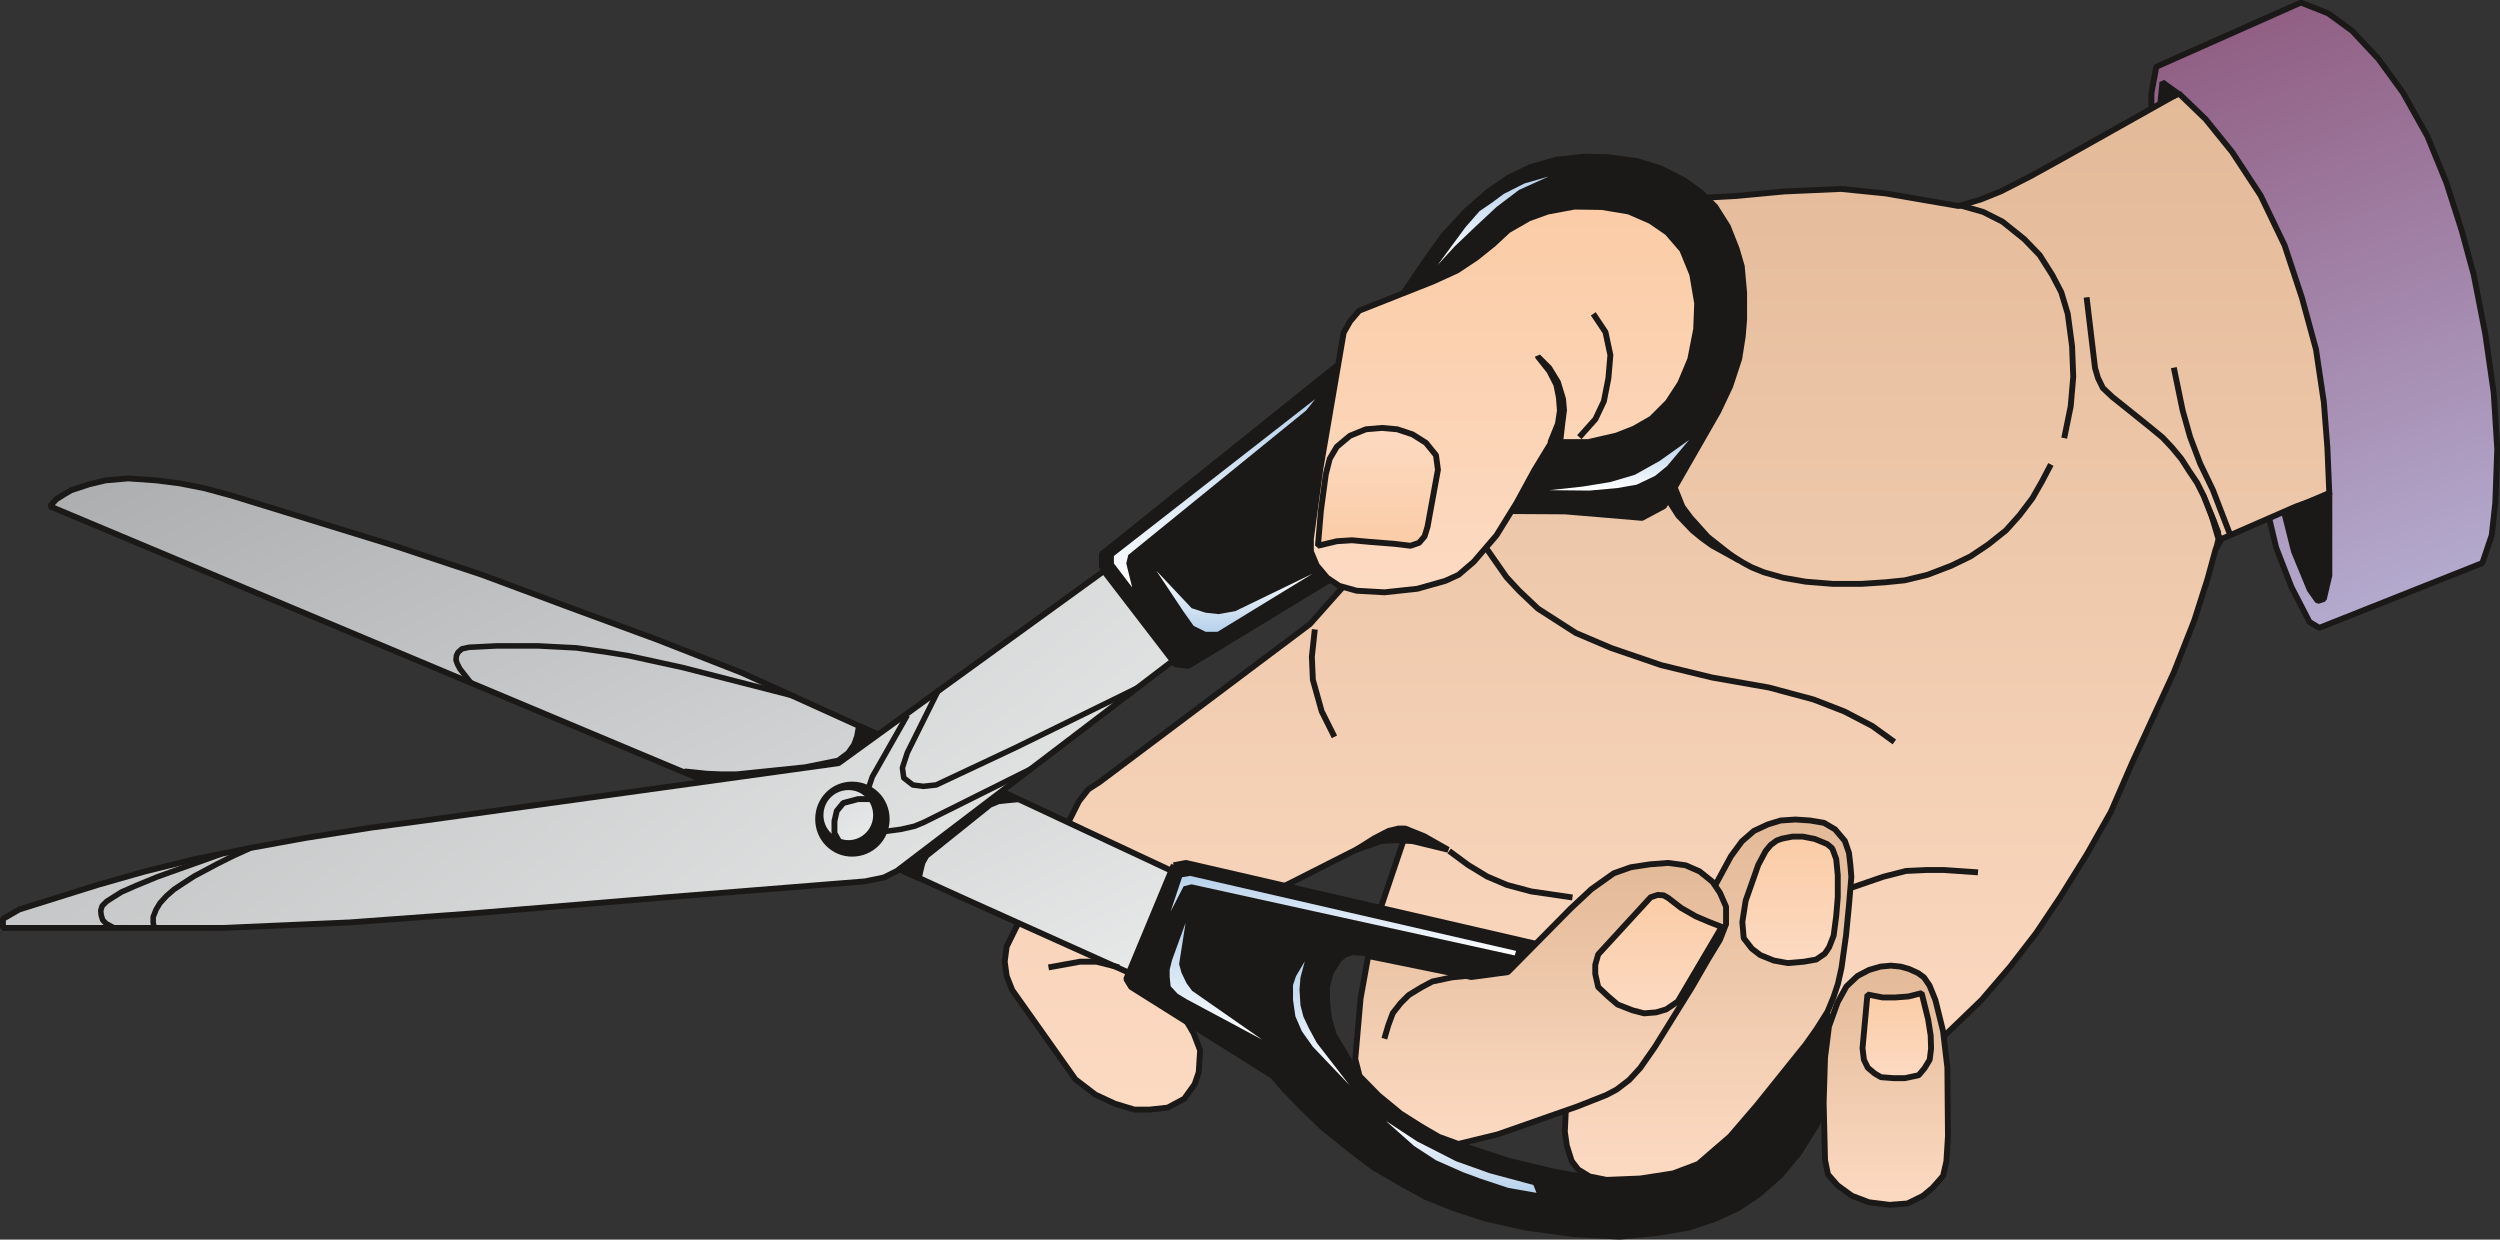
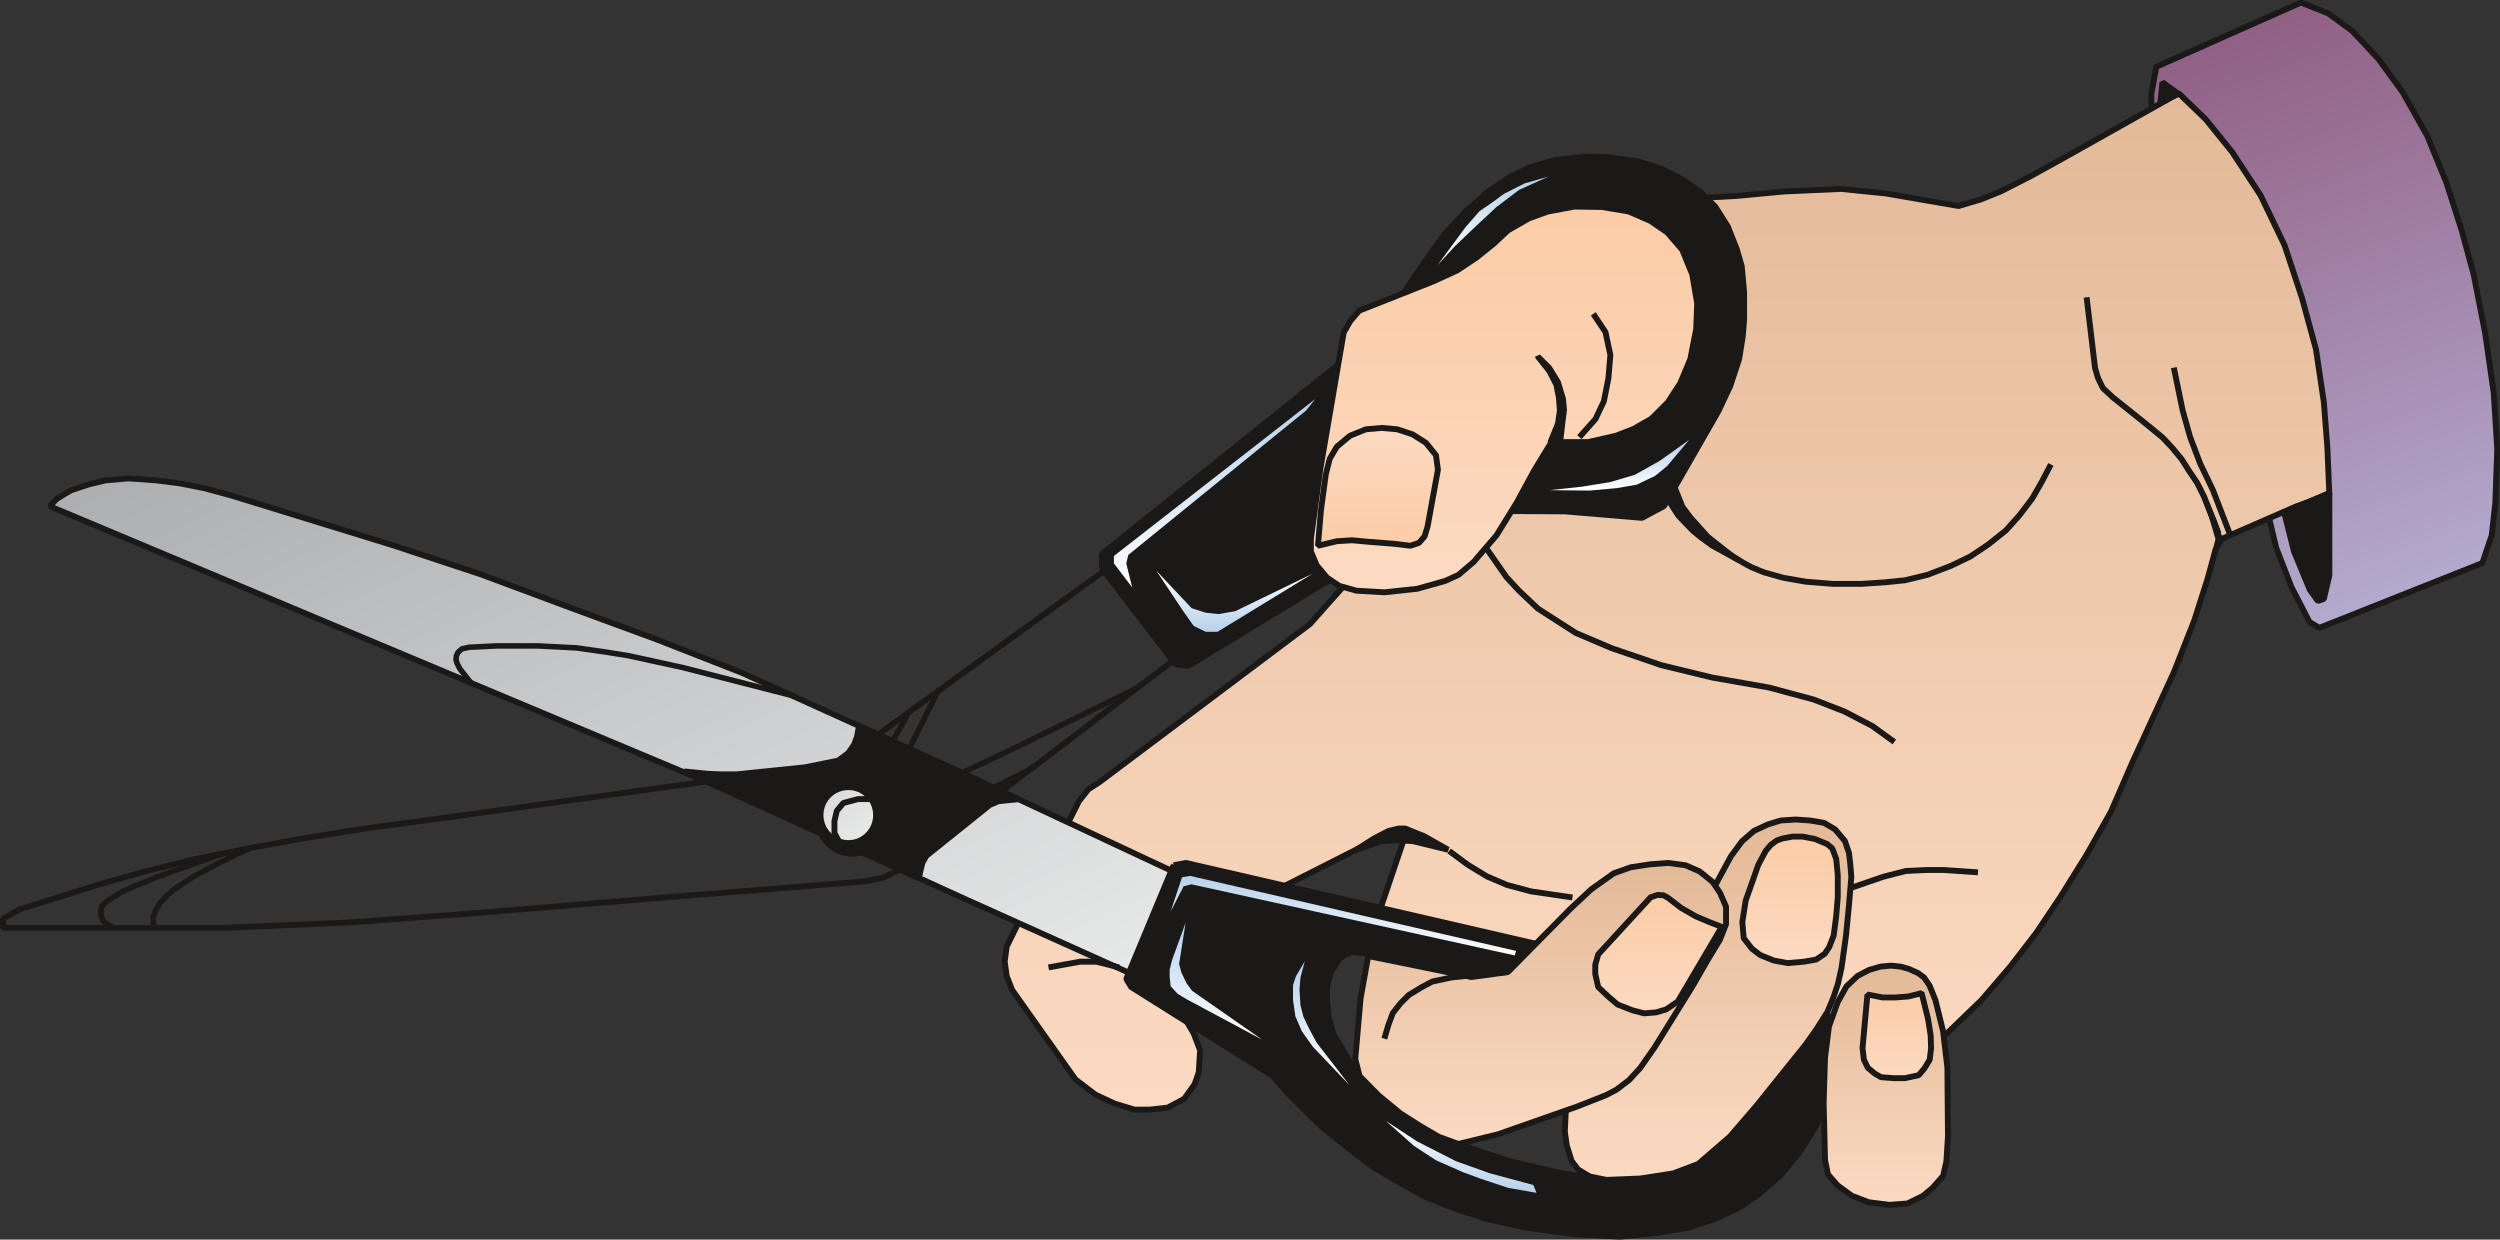
<svg xmlns="http://www.w3.org/2000/svg" xml:space="preserve" width="127.3mm" height="63.12mm" fill-rule="evenodd" stroke-linejoin="round" stroke-width="28.222" preserveAspectRatio="xMidYMid" version="1.2" viewBox="0 0 12730 6312">
  <rect x="0" y="0" width="12730" height="6312" fill="#333333" stroke="none" />
  <defs class="ClipPathGroup">
    <clipPath id="a" clipPathUnits="userSpaceOnUse">
      <path d="M0 0h12730v6312H0z" />
    </clipPath>
  </defs>
  <g class="SlideGroup">
    <g class="Slide" clip-path="url(#a)">
      <g class="Page">
        <g class="com.sun.star.drawing.PolyPolygonShape">
          <path fill="none" d="M10940-2h1792v3215h-1792z" class="BoundingBox" />
          <defs>
            <linearGradient id="b" x1="12450" x2="11220" y1="3294" y2="-84" gradientUnits="userSpaceOnUse">
              <stop offset="0" style="stop-color:#b7b2d6" />
              <stop offset="1" style="stop-color:#8e587d" />
            </linearGradient>
          </defs>
          <path d="M10955 584V475l25-135 736-327 139 55 122 89 134 143 125 172 124 221 97 237 78 244 61 224 59 302 43 300 18 287-10 275-18 163-48 142-830 330-50-30-92-178-78-201-36-152-599-2052Z" style="fill:url(#b)" />
          <path fill="none" stroke="#1B1918" stroke-linejoin="bevel" stroke-width="30" d="M10955 584V475l25-135 736-327 139 55 122 89 134 143 125 172 124 221 97 237 78 244 61 224 59 302 43 300 18 287-10 275-18 163-48 142-830 330-50-30-92-178-78-201-36-152-599-2052Z" />
        </g>
        <g class="com.sun.star.drawing.PolyPolygonShape">
          <path fill="none" d="M5101 459h6776v5207H5101z" class="BoundingBox" />
          <defs>
            <linearGradient id="c" x1="8488" x2="8488" y1="5649" y2="474" gradientUnits="userSpaceOnUse">
              <stop offset="0" style="stop-color:#fcdac2" />
              <stop offset="1" style="stop-color:#e3ba98" />
            </linearGradient>
          </defs>
          <path d="m11094 475-582 327-170 94-155 79-102 41-112 33-371-64-228-23-290 13-244 23-424 23 272 548-216 791-765 193-795 353-242 272-1072 805-56 36-48 61-135 269-233 471-10 76 10 74 28 71 322 455 102 78 99 46 99 30h79l91-10 84-45 53-74 21-61 7-112-33-86-119-203 193-351 930-471 74 15-168 497 2218 396 383 300 191-54 310-299 146-170 132-171 124-185 135-217 122-216 109-251 211-458 104-264 68-213 41-150 31-53 378-165 170-61-10-239-18-231-40-269-71-261-89-269-122-254-145-221-135-167-137-132Z" style="fill:url(#c)" />
          <path fill="none" stroke="#1B1918" stroke-linejoin="bevel" stroke-width="30" d="m11094 475-582 327-170 94-155 79-102 41-112 33-371-64-228-23-290 13-244 23-424 23 272 548-216 791-765 193-795 353-242 272-1072 805-56 36-48 61-135 269-233 471-10 76 10 74 28 71 322 455 102 78 99 46 99 30h79l91-10 84-45 53-74 21-61 7-112-33-86-119-203 193-351 930-471 74 15-168 497 2218 396 383 300 191-54 310-299 146-170 132-171 124-185 135-217 122-216 109-251 211-458 104-264 68-213 41-150 31-53 378-165 170-61-10-239-18-231-40-269-71-261-89-269-122-254-145-221-135-167-137-132Z" />
        </g>
        <g class="com.sun.star.drawing.PolyPolygonShape">
          <path fill="none" d="M11616 2495h261v581h-261z" class="BoundingBox" />
          <defs>
            <linearGradient id="d" x1="11746" x2="11746" y1="3060" y2="2510" gradientUnits="userSpaceOnUse">
              <stop offset="0" style="stop-color:#1b1918" />
              <stop offset="1" style="stop-color:#1b1918" />
            </linearGradient>
          </defs>
          <path d="M11861 2510v421l-28 119-31 10-41-58-80-194-50-199 230-99Z" style="fill:url(#d)" />
          <path fill="none" stroke="#1B1918" stroke-linejoin="bevel" stroke-width="30" d="M11861 2510v421l-28 119-31 10-41-58-80-194-50-199 230-99Z" />
        </g>
        <g class="com.sun.star.drawing.PolyPolygonShape">
          <path fill="none" d="M10986 404h123v131h-123z" class="BoundingBox" />
          <defs>
            <linearGradient id="e" x1="11047" x2="11047" y1="519" y2="419" gradientUnits="userSpaceOnUse">
              <stop offset="0" style="stop-color:#1b1918" />
              <stop offset="1" style="stop-color:#1b1918" />
            </linearGradient>
          </defs>
          <path d="m11001 519 10-100 82 59-92 41Z" style="fill:url(#e)" />
          <path fill="none" stroke="#1B1918" stroke-linejoin="bevel" stroke-width="30" d="m11001 519 10-100 82 59-92 41Z" />
        </g>
        <g class="com.sun.star.drawing.PolyPolygonShape">
          <path fill="none" d="M239 2421h5915v2656H239z" class="BoundingBox" />
          <defs>
            <linearGradient id="f" x1="4224" x2="2167" y1="5953" y2="1542" gradientUnits="userSpaceOnUse">
              <stop offset="0" style="stop-color:#eaebeb" />
              <stop offset="1" style="stop-color:#abadaf" />
            </linearGradient>
          </defs>
          <path d="m6138 4515-1267-593-1096-497-429-168-435-160-459-171-453-150-818-252-140-38-127-25-119-15-143-10-114 10-84 20-91 30-36 21-40 25-33 36 3440 1443 1205 550 1089 490 150-546Z" style="fill:url(#f)" />
          <path fill="none" stroke="#1B1918" stroke-linejoin="bevel" stroke-width="30" d="m6138 4515-1267-593-1096-497-429-168-435-160-459-171-453-150-818-252-140-38-127-25-119-15-143-10-114 10-84 20-91 30-36 21-40 25-33 36 3440 1443 1205 550 1089 490 150-546Z" />
        </g>
        <g class="com.sun.star.drawing.PolyPolygonShape">
          <path fill="none" d="M5720 4379h3685v1934H5720z" class="BoundingBox" />
          <defs>
            <linearGradient id="g" x1="7562" x2="7562" y1="6296" y2="4393" gradientUnits="userSpaceOnUse">
              <stop offset="0" style="stop-color:#1b1918" />
              <stop offset="1" style="stop-color:#1b1918" />
            </linearGradient>
          </defs>
          <path d="m5976 4406-241 579 25 41 721 453 59 69 89 91 102 99 135 109 127 97 145 84 119 66 145 58 165 54 203 45 241 33 237 13 200-20 151-26 135-45 117-54 106-71 112-99 94-114 89-143 96-231 41-252-86-76-125-61-76 2-450 486 28 298-94 63-125 28-188 18-152 2-196-33-241-58-181-59-167-63-107-58-117-77-119-106-87-87-63-106-51-85-25-84-10-89v-74l20-73 41-64 27-23 41-15 66 5 2018 509 76-273-3007-695-63 12Z" style="fill:url(#g)" />
          <path fill="none" stroke="#1B1918" stroke-linejoin="bevel" stroke-width="30" d="m5976 4406-241 579 25 41 721 453 59 69 89 91 102 99 135 109 127 97 145 84 119 66 145 58 165 54 203 45 241 33 237 13 200-20 151-26 135-45 117-54 106-71 112-99 94-114 89-143 96-231 41-252-86-76-125-61-76 2-450 486 28 298-94 63-125 28-188 18-152 2-196-33-241-58-181-59-167-63-107-58-117-77-119-106-87-87-63-106-51-85-25-84-10-89v-74l20-73 41-64 27-23 41-15 66 5 2018 509 76-273-3007-695-63 12Z" />
        </g>
        <g class="com.sun.star.drawing.PolyPolygonShape">
          <path fill="none" d="M9271 4902h664v1249h-664z" class="BoundingBox" />
          <defs>
            <linearGradient id="h" x1="9602" x2="9602" y1="6135" y2="4917" gradientUnits="userSpaceOnUse">
              <stop offset="0" style="stop-color:#fcdac2" />
              <stop offset="1" style="stop-color:#e3ba98" />
            </linearGradient>
          </defs>
          <path d="m9721 4934-43-12-49-5-54 5-58 17-59 31-56 53-45 81-44 123-20 158-7 231 7 291 15 73 49 56 73 53 87 33 105 13 91-7 79-39 48-40 54-61 17-74 8-128-3-350-22-186-39-158-30-74-28-41-30-22-46-21Z" style="fill:url(#h)" />
          <path fill="none" stroke="#1B1918" stroke-linejoin="bevel" stroke-width="30" d="m9721 4934-43-12-49-5-54 5-58 17-59 31-56 53-45 81-44 123-20 158-7 231 7 291 15 73 49 56 73 53 87 33 105 13 91-7 79-39 48-40 54-61 17-74 8-128-3-350-22-186-39-158-30-74-28-41-30-22-46-21Z" />
        </g>
        <g class="com.sun.star.drawing.PolyPolygonShape">
          <path fill="none" d="M7953 4158h1491v1866H7953z" class="BoundingBox" />
          <defs>
            <linearGradient id="i" x1="8697" x2="8697" y1="6007" y2="4172" gradientUnits="userSpaceOnUse">
              <stop offset="0" style="stop-color:#fcdac2" />
              <stop offset="1" style="stop-color:#e3ba98" />
            </linearGradient>
          </defs>
          <path d="m8733 4510 81-150 56-76 61-53 71-33 65-20 76-5 74 5 71 12 56 33 50 59 21 61 7 61 5 61-12 144-15 154-23 165-18 81-23 69-30 73-56 89-56 79-250 311-135 157-162 140-127 48-168 26-171 7-86-17-59-36-33-43-25-79-10-71 5-104 760-1148Z" style="fill:url(#i)" />
          <path fill="none" stroke="#1B1918" stroke-linejoin="bevel" stroke-width="30" d="m8733 4510 81-150 56-76 61-53 71-33 65-20 76-5 74 5 71 12 56 33 50 59 21 61 7 61 5 61-12 144-15 154-23 165-18 81-23 69-30 73-56 89-56 79-250 311-135 157-162 140-127 48-168 26-171 7-86-17-59-36-33-43-25-79-10-71 5-104 760-1148Z" />
        </g>
        <g class="com.sun.star.drawing.PolyPolygonShape">
          <path fill="none" d="M6886 4379h1919v1462H6886z" class="BoundingBox" />
          <defs>
            <linearGradient id="j" x1="7845" x2="7845" y1="5824" y2="4393" gradientUnits="userSpaceOnUse">
              <stop offset="0" style="stop-color:#fcdac2" />
              <stop offset="1" style="stop-color:#e3ba98" />
            </linearGradient>
          </defs>
          <path d="m6928 5084-27 309 22 86 97 99 112 92 104 66 91 53 99 36 201-49 405-142 147-58 53-28 64-49 56-61 74-106 190-306 79-137 63-104 31-79v-89l-31-71-38-56-66-53-71-31-89-12-91 7-99 15-87 31-114 81-104 97-321 325-186 25-525-107-39 216Z" style="fill:url(#j)" />
          <path fill="none" stroke="#1B1918" stroke-linejoin="bevel" stroke-width="30" d="m6928 5084-27 309 22 86 97 99 112 92 104 66 91 53 99 36 201-49 405-142 147-58 53-28 64-49 56-61 74-106 190-306 79-137 63-104 31-79v-89l-31-71-38-56-66-53-71-31-89-12-91 7-99 15-87 31-114 81-104 97-321 325-186 25-525-107-39 216Z" />
        </g>
        <g class="com.sun.star.drawing.PolyPolygonShape">
          <path fill="none" d="M8107 4542h676v635h-676z" class="BoundingBox" />
          <defs>
            <linearGradient id="k" x1="8445" x2="8445" y1="5159" y2="4556" gradientUnits="userSpaceOnUse">
              <stop offset="0" style="stop-color:#fcdac2" />
              <stop offset="1" style="stop-color:#fbcca6" />
            </linearGradient>
          </defs>
          <path d="m8405 4569-267 291-15 53v46l15 67 51 48 48 41 77 30 58 15 61-5 51-15 59-40 224-380-66-26-66-28-75-43-66-51-23-13-30-2-36 12Z" style="fill:url(#k)" />
          <path fill="none" stroke="#1B1918" stroke-linejoin="bevel" stroke-width="30" d="m8405 4569-267 291-15 53v46l15 67 51 48 48 41 77 30 58 15 61-5 51-15 59-40 224-380-66-26-66-28-75-43-66-51-23-13-30-2-36 12Z" />
        </g>
        <g class="com.sun.star.drawing.PolyPolygonShape">
          <path fill="none" d="M8857 4245h517v675h-517z" class="BoundingBox" />
          <defs>
            <linearGradient id="l" x1="9115" x2="9115" y1="4904" y2="4260" gradientUnits="userSpaceOnUse">
              <stop offset="0" style="stop-color:#fcdac2" />
              <stop offset="1" style="stop-color:#fbcca6" />
            </linearGradient>
          </defs>
          <path d="m9330 4320-26-22-63-26-61-12h-53l-52 10-28 10-31 23-25 30-38 71-28 80-36 102-17 109 7 82 41 53 43 33 69 28 71 13 82-7 63-11 44-30 22-33 23-59 13-100 8-96v-112l-8-82-20-54Z" style="fill:url(#l)" />
          <path fill="none" stroke="#1B1918" stroke-linejoin="bevel" stroke-width="30" d="m9330 4320-26-22-63-26-61-12h-53l-52 10-28 10-31 23-25 30-38 71-28 80-36 102-17 109 7 82 41 53 43 33 69 28 71 13 82-7 63-11 44-30 22-33 23-59 13-100 8-96v-112l-8-82-20-54Z" />
        </g>
        <g class="com.sun.star.drawing.PolyPolygonShape">
          <path fill="none" d="M9468 5042h381v464h-381z" class="BoundingBox" />
          <defs>
            <linearGradient id="m" x1="9658" x2="9658" y1="5489" y2="5056" gradientUnits="userSpaceOnUse">
              <stop offset="0" style="stop-color:#fcdac2" />
              <stop offset="1" style="stop-color:#fbcca6" />
            </linearGradient>
          </defs>
          <path d="m9509 5064 77 15h66l66-5 67-17 33 133 13 83 2 66-7 57-26 43-30 36-70 15h-58l-64-5-31-18-36-30-20-41-7-59 25-273Z" style="fill:url(#m)" />
          <path fill="none" stroke="#1B1918" stroke-linejoin="bevel" stroke-width="30" d="m9509 5064 77 15h66l66-5 67-17 33 133 13 83 2 66-7 57-26 43-30 36-70 15h-58l-64-5-31-18-36-30-20-41-7-59 25-273Z" />
        </g>
        <g fill="none" class="com.sun.star.drawing.PolyLineShape">
          <path d="M6665 3190h146v578h-146z" class="BoundingBox" />
-           <path stroke="#1B1918" stroke-linejoin="bevel" stroke-width="30" d="m6695 3205-15 139 5 117 45 161 65 130" />
        </g>
        <g fill="none" class="com.sun.star.drawing.PolyLineShape">
          <path d="M7364 4318h659v268h-659z" class="BoundingBox" />
          <path stroke="#1B1918" stroke-linejoin="bevel" stroke-width="30" d="m7379 4333 96 71 97 59 101 43 123 33 211 31" />
        </g>
        <g fill="none" class="com.sun.star.drawing.PolyLineShape">
          <path d="M7557 2782h2105v1013H7557z" class="BoundingBox" />
          <path stroke="#1B1918" stroke-linejoin="bevel" stroke-width="30" d="m7572 2797 99 142 63 68 97 92 193 124 181 77 254 87 259 63 290 51 227 61 157 61 142 74 112 81" />
        </g>
        <g fill="none" class="com.sun.star.drawing.PolyLineShape">
          <path d="M9412 4415h676v121h-676z" class="BoundingBox" />
          <path stroke="#1B1918" stroke-linejoin="bevel" stroke-width="30" d="m9428 4520 163-56 114-29 105-5h88l174 12" />
        </g>
        <g fill="none" class="com.sun.star.drawing.PolyLineShape">
          <path d="M8469 2350h1990v639H8469z" class="BoundingBox" />
          <path stroke="#1B1918" stroke-linejoin="bevel" stroke-width="30" d="m8484 2532 193 209 200 125 43 23 61 25 99 28 115 20 137 11h148l120-8 99-10 116-28 120-46 99-48 91-61 89-71 69-77 66-87 48-84 46-88" />
        </g>
        <g fill="none" class="com.sun.star.drawing.PolyLineShape">
          <path d="M9967 1031h606v1216h-606z" class="BoundingBox" />
-           <path stroke="#1B1918" stroke-linejoin="bevel" stroke-width="30" d="m10511 2231 33-162 13-151-6-155-22-165-33-110-46-88-64-101-78-81-111-89-99-50-116-33" />
        </g>
        <g fill="none" class="com.sun.star.drawing.PolyLineShape">
          <path d="M10609 1499h704v1233h-704z" class="BoundingBox" />
          <path stroke="#1B1918" stroke-linejoin="bevel" stroke-width="30" d="m10625 1514 43 360 15 51 25 51 49 46 181 145 74 61 48 51 48 58 39 61 41 61 33 66 76 191" />
        </g>
        <g fill="none" class="com.sun.star.drawing.PolyLineShape">
          <path d="M7034 4935h634v370h-634z" class="BoundingBox" />
          <path stroke="#1B1918" stroke-linejoin="bevel" stroke-width="30" d="m7652 4950-260 27-99 21-56 30-64 39-41 41-40 51-23 62-20 68" />
        </g>
        <g fill="none" class="com.sun.star.drawing.PolyLineShape">
          <path d="M5324 4882h390v60h-390z" class="BoundingBox" />
          <path stroke="#1B1918" stroke-linejoin="bevel" stroke-width="30" d="m5698 4926-115-29h-84l-160 29" />
        </g>
        <g fill="none" class="com.sun.star.drawing.PolyLineShape">
          <path d="M2321 3288h1734v261H2321z" class="BoundingBox" />
          <path stroke="#1B1918" d="m4053 3547-577-148-275-60-124-20-142-20-194-10h-214l-139 7-36 8-20 18-8 17-2 22 7 20 13 25 58 74" />
        </g>
        <g fill="none" class="com.sun.star.drawing.PolyLineShape">
          <path d="M11054 1857h319v885h-319z" class="BoundingBox" />
          <path stroke="#1B1918" stroke-linejoin="bevel" stroke-width="30" d="m11357 2726-89-231-65-135-51-135-38-135-45-218" />
        </g>
        <g class="com.sun.star.drawing.PolyPolygonShape">
          <path fill="none" d="M6584 4895h289v632h-289z" class="BoundingBox" />
          <defs>
            <linearGradient id="n" x1="6728" x2="6728" y1="5525" y2="4894" gradientUnits="userSpaceOnUse">
              <stop offset="0" style="stop-color:#fff" />
              <stop offset="1" style="stop-color:#b7d1eb" />
            </linearGradient>
          </defs>
          <path d="m6599 4971-15 45v75l12 84 33 76 56 79 187 196-167-216-40-74-28-59-15-58-5-80 5-61 22-83-45 76Z" style="fill:url(#n)" />
        </g>
        <g class="com.sun.star.drawing.PolyPolygonShape">
          <path fill="none" d="M5956 4699h472v596h-472z" class="BoundingBox" />
          <defs>
            <linearGradient id="o" x1="6191" x2="6191" y1="5293" y2="4698" gradientUnits="userSpaceOnUse">
              <stop offset="0" style="stop-color:#fff" />
              <stop offset="1" style="stop-color:#b7d1eb" />
            </linearGradient>
          </defs>
          <path d="m6037 4699-33 210 12 44 26 54 28 38 357 249-385-206-46-28-35-38-5-47v-38l12-48 69-190Z" style="fill:url(#o)" />
        </g>
        <g class="com.sun.star.drawing.PolyPolygonShape">
          <path fill="none" d="M5961 4460h1760v406H5961z" class="BoundingBox" />
          <defs>
            <linearGradient id="p" x1="6840" x2="6840" y1="4864" y2="4459" gradientUnits="userSpaceOnUse">
              <stop offset="0" style="stop-color:#fff" />
              <stop offset="1" style="stop-color:#b7d1eb" />
            </linearGradient>
          </defs>
          <path d="m6019 4467 41-7 1660 382-7 23-1646-362-40 10-66 128 58-174Z" style="fill:url(#p)" />
        </g>
        <g class="com.sun.star.drawing.PolyPolygonShape">
-           <path fill="none" d="M3470 3681h1729v807H3470z" class="BoundingBox" />
          <defs>
            <linearGradient id="q" x1="4334" x2="4334" y1="4472" y2="3696" gradientUnits="userSpaceOnUse">
              <stop offset="0" style="stop-color:#1b1918" />
              <stop offset="1" style="stop-color:#1b1918" />
            </linearGradient>
          </defs>
          <path d="m3485 3928 116 12 71 3h79l349-36 168-34 51-38 30-43 15-41 10-55 809 374-53 5-46 5-43 18-324 260-20 35-10 41-8 38-1194-544Z" style="fill:url(#q)" />
          <path fill="none" stroke="#1B1918" stroke-linejoin="bevel" stroke-width="30" d="m3485 3928 116 12 71 3h79l349-36 168-34 51-38 30-43 15-41 10-55 809 374-53 5-46 5-43 18-324 260-20 35-10 41-8 38-1194-544Z" />
        </g>
        <g class="com.sun.star.drawing.PolyPolygonShape">
          <path fill="none" d="M0 2865h6059v1876H0z" class="BoundingBox" />
          <defs>
            <linearGradient id="r" x1="4729" x2="1329" y1="5827" y2="1776" gradientUnits="userSpaceOnUse">
              <stop offset="0" style="stop-color:#eaebeb" />
              <stop offset="1" style="stop-color:#b8babb" />
            </linearGradient>
          </defs>
-           <path d="M5659 2880 4270 3886l-2107 292-271 36-338 53-280 51-279 56-259 64-239 68-399 125-83 48v46h1120l645-28 627-46 974-81 1024-82 96-20 66-33 1476-1124-384-431Z" style="fill:url(#r)" />
          <path fill="none" stroke="#1B1918" stroke-linejoin="bevel" stroke-width="30" d="M5659 2880 4270 3886l-2107 292-271 36-338 53-280 51-279 56-259 64-239 68-399 125-83 48v46h1120l645-28 627-46 974-81 1024-82 96-20 66-33 1476-1124-384-431Z" />
        </g>
        <g fill="none" class="com.sun.star.drawing.PolyLineShape">
          <path d="M512 4347h619v380H512z" class="BoundingBox" />
          <path stroke="#1B1918" d="m1129 4348-219 78-109 39-107 44-75 33-40 25-36 23-23 23-7 24 2 22 8 26 17 18 41 22" />
        </g>
        <g fill="none" class="com.sun.star.drawing.PolyLineShape">
          <path d="M4594 3499h1205v507H4594z" class="BoundingBox" />
          <path stroke="#1B1918" d="m4782 3507-162 326-25 77 7 51 46 36 53 7 66-7 402-189 628-308" />
        </g>
        <g fill="none" class="com.sun.star.drawing.PolyLineShape">
          <path d="M4414 3641h840v596h-840z" class="BoundingBox" />
          <path stroke="#1B1918" d="m4620 3642-178 313-27 79 15 148 66 53 91-12 70-16 48-20 547-273" />
        </g>
        <g class="com.sun.star.drawing.ClosedBezierShape">
          <path fill="none" d="M4150 3980h381v383h-381z" class="BoundingBox" />
          <defs>
            <linearGradient id="s" x1="4340" x2="4340" y1="4347" y2="3995" gradientUnits="userSpaceOnUse">
              <stop offset="0" style="stop-color:#1b1918" />
              <stop offset="1" style="stop-color:#1b1918" />
            </linearGradient>
          </defs>
          <path d="m4515 4171-1 18-3 17-4 17-6 16-7 16-9 14-10 14-11 12-13 12-13 10-15 9-15 7-16 6-17 4-18 3-18 1-18-1-17-3-17-4-16-6-15-7-14-9-14-10-12-12-11-12-10-14-8-14-8-16-5-16-5-17-2-17-1-18 1-18 2-18 5-17 5-16 8-15 8-15 10-13 11-13 12-11 14-10 14-9 15-7 16-6 17-4 17-3 18-1 18 1 18 3 17 4 16 6 15 7 15 9 13 10 13 11 11 13 10 13 9 15 7 15 6 16 4 17 3 18 1 18Z" style="fill:url(#s)" />
          <path fill="none" stroke="#1B1918" stroke-linejoin="bevel" stroke-width="30" d="M4515 4171c0 97-78 176-176 176-97 0-173-79-173-176 0-98 76-176 173-176 98 0 176 78 176 176Z" />
        </g>
        <g class="com.sun.star.drawing.ClosedBezierShape">
-           <path fill="none" d="M4163 3993h314v317h-314z" class="BoundingBox" />
+           <path fill="none" d="M4163 3993v317h-314z" class="BoundingBox" />
          <defs>
            <linearGradient id="t" x1="4448" x2="4190" y1="4303" y2="3996" gradientUnits="userSpaceOnUse">
              <stop offset="0" style="stop-color:#eaebeb" />
              <stop offset="1" style="stop-color:#d8d9da" />
            </linearGradient>
          </defs>
          <path d="m4461 4151-1 14-2 14-3 14-5 13-6 12-7 12-8 11-9 10-10 9-11 9-11 7-13 6-12 5-14 3-14 2-14 1-15-1-14-2-14-3-13-5-13-6-11-7-11-9-10-9-10-10-8-11-7-12-6-12-5-13-3-14-2-14-1-14 1-15 2-14 3-14 5-13 6-13 7-11 8-11 10-10 10-10 11-8 11-7 13-6 13-5 14-3 14-2 15-1 14 1 14 2 14 3 12 5 13 6 11 7 11 8 10 10 9 10 8 11 7 11 6 13 5 13 3 14 2 14 1 15Z" style="fill:url(#t)" />
          <path fill="none" stroke="#1B1918" stroke-linejoin="bevel" stroke-width="30" d="M4461 4151c0 78-63 142-140 142-80 0-143-64-143-142 0-80 63-143 143-143 77 0 140 63 140 143Z" />
        </g>
        <g fill="none" class="com.sun.star.drawing.PolyLineShape">
-           <path d="M4234 4054h212v250h-212z" class="BoundingBox" />
          <path stroke="#1B1918" stroke-linejoin="bevel" stroke-width="30" d="M4430 4069h-61l-75 20-33 40-12 52v61l25 46" />
        </g>
        <g class="com.sun.star.drawing.PolyPolygonShape">
          <path fill="none" d="M5596 783h3301v2623H5596z" class="BoundingBox" />
          <defs>
            <linearGradient id="u" x1="7246" x2="7246" y1="3390" y2="798" gradientUnits="userSpaceOnUse">
              <stop offset="0" style="stop-color:#1b1918" />
              <stop offset="1" style="stop-color:#1b1918" />
            </linearGradient>
          </defs>
          <path d="m5611 2895 375 488 66 7 700-426 876-362 341 2 191 16 201 17 112-60 276-481 61-129 46-140 18-114 7-86v-138l-12-133-26-89-45-114-64-101-73-72-84-61-120-61-122-38-152-20-114-2-144 15-132 38-111 53-107 74-107 94-114 122-102 142-165 245-119 152-1357 1088v74Z" style="fill:url(#u)" />
          <path fill="none" stroke="#1B1918" stroke-linejoin="bevel" stroke-width="30" d="m5611 2895 375 488 66 7 700-426 876-362 341 2 191 16 201 17 112-60 276-481 61-129 46-140 18-114 7-86v-138l-12-133-26-89-45-114-64-101-73-72-84-61-120-61-122-38-152-20-114-2-144 15-132 38-111 53-107 74-107 94-114 122-102 142-165 245-119 152-1357 1088v74Z" />
        </g>
        <g class="com.sun.star.drawing.PolyPolygonShape">
          <path fill="none" d="M5672 2032h1026v960H5672z" class="BoundingBox" />
          <defs>
            <linearGradient id="v" x1="6184" x2="6184" y1="2990" y2="2031" gradientUnits="userSpaceOnUse">
              <stop offset="0" style="stop-color:#fff" />
              <stop offset="1" style="stop-color:#b7d1eb" />
            </linearGradient>
          </defs>
          <path d="m5745 2826-10 43 30 122-93-122v-38l1025-799-46 58-906 736Z" style="fill:url(#v)" />
        </g>
        <g class="com.sun.star.drawing.PolyPolygonShape">
          <path fill="none" d="M5888 2906h797v312h-797z" class="BoundingBox" />
          <defs>
            <linearGradient id="w" x1="6286" x2="6286" y1="2906" y2="3217" gradientUnits="userSpaceOnUse">
              <stop offset="0" style="stop-color:#fff" />
              <stop offset="1" style="stop-color:#b7d1eb" />
            </linearGradient>
          </defs>
          <path d="m5888 2906 180 191 71 23 66 7 85-15 394-191-484 296h-61l-61-30-53-75-137-206Z" style="fill:url(#w)" />
        </g>
        <g class="com.sun.star.drawing.PolyPolygonShape">
          <path fill="none" d="M6660 1037h1998v1995H6660z" class="BoundingBox" />
          <defs>
            <linearGradient id="x" x1="7658" x2="7658" y1="3016" y2="1052" gradientUnits="userSpaceOnUse">
              <stop offset="0" style="stop-color:#fcdac2" />
              <stop offset="1" style="stop-color:#fbcca6" />
            </linearGradient>
          </defs>
          <path d="m7785 1112-106 61-74 69-86 69-99 66-120 55-323 128-56 22-46 54-33 58-119 695-48 355v64l30 71 53 63 61 41 89 25 142 8 167-18 142-40 68-31 77-66 116-135 102-165 91-167 87-143h188l143-33 89-35 89-51 84-84 63-97 51-122 30-153 5-132-25-147-51-125-76-88-86-59-110-48-137-23-140-2-135 25-97 35Z" style="fill:url(#x)" />
          <path fill="none" stroke="#1B1918" stroke-linejoin="bevel" stroke-width="30" d="m7785 1112-106 61-74 69-86 69-99 66-120 55-323 128-56 22-46 54-33 58-119 695-48 355v64l30 71 53 63 61 41 89 25 142 8 167-18 142-40 68-31 77-66 116-135 102-165 91-167 87-143h188l143-33 89-35 89-51 84-84 63-97 51-122 30-153 5-132-25-147-51-125-76-88-86-59-110-48-137-23-140-2-135 25-97 35Z" />
        </g>
        <g class="com.sun.star.drawing.PolyPolygonShape">
          <path fill="none" d="M6696 2164h642v631h-642z" class="BoundingBox" />
          <defs>
            <linearGradient id="y" x1="7016" x2="7016" y1="2179" y2="2779" gradientUnits="userSpaceOnUse">
              <stop offset="0" style="stop-color:#fcdac2" />
              <stop offset="1" style="stop-color:#fbcca6" />
            </linearGradient>
          </defs>
          <path d="m6751 2415 20-79 36-61 67-56 81-33 82-7 78 7 78 26 68 43 51 63 10 74-53 290-15 49-28 33-44 15-84-10-127-10-87-8-77 5-96 23 15-178 25-186Z" style="fill:url(#y)" />
          <path fill="none" stroke="#1B1918" stroke-linejoin="bevel" stroke-width="30" d="m6751 2415 20-79 36-61 67-56 81-33 82-7 78 7 78 26 68 43 51 63 10 74-53 290-15 49-28 33-44 15-84-10-127-10-87-8-77 5-96 23 15-178 25-186Z" />
        </g>
        <g fill="none" class="com.sun.star.drawing.PolyLineShape">
          <path d="M8027 1583h189v659h-189z" class="BoundingBox" />
          <path stroke="#1B1918" stroke-linejoin="bevel" stroke-width="30" d="m8042 2226 82-92 43-91 23-117 10-118-25-117-62-93" />
        </g>
        <g class="com.sun.star.drawing.PolyPolygonShape">
          <path fill="none" d="M7815 1801h165v469h-165z" class="BoundingBox" />
          <defs>
            <linearGradient id="z" x1="7897" x2="7897" y1="2254" y2="1816" gradientUnits="userSpaceOnUse">
              <stop offset="0" style="stop-color:#1b1918" />
              <stop offset="1" style="stop-color:#1b1918" />
            </linearGradient>
          </defs>
          <path d="m7831 1816 58 73 36 70 13 66 5 66-10 67-39 96 52-17 10-87 8-62-5-56-26-86-44-72-58-58Z" style="fill:url(#z)" />
          <path fill="none" stroke="#1B1918" stroke-linejoin="bevel" stroke-width="30" d="m7831 1816 58 73 36 70 13 66 5 66-10 67-39 96 52-17 10-87 8-62-5-56-26-86-44-72-58-58Z" />
        </g>
        <g class="com.sun.star.drawing.PolyPolygonShape">
          <path fill="none" d="M8483 2466h386v404h-386z" class="BoundingBox" />
          <defs>
            <linearGradient id="A" x1="8675" x2="8675" y1="2855" y2="2478" gradientUnits="userSpaceOnUse">
              <stop offset="0" style="stop-color:#1b1918" />
              <stop offset="1" style="stop-color:#1b1918" />
            </linearGradient>
          </defs>
          <path d="m8529 2479 40 100 41 55 46 51 41 46 158 125-138-76-54-39-46-38-73-76-48-75 33-73Z" style="fill:url(#A)" />
          <path fill="none" stroke="#1B1918" stroke-linejoin="bevel" stroke-width="25" d="m8529 2479 40 100 41 55 46 51 41 46 158 125-138-76-54-39-46-38-73-76-48-75 33-73Z" />
        </g>
        <g class="com.sun.star.drawing.PolyPolygonShape">
          <path fill="none" d="M11206 2504h117v300h-117z" class="BoundingBox" />
          <defs>
            <linearGradient id="B" x1="11264" x2="11264" y1="2789" y2="2516" gradientUnits="userSpaceOnUse">
              <stop offset="0" style="stop-color:#1b1918" />
              <stop offset="1" style="stop-color:#1b1918" />
            </linearGradient>
          </defs>
          <path d="m11283 2790 11-45-36-123-39-105 56 135 24 72 10 21-26 45Z" style="fill:url(#B)" />
          <path fill="none" stroke="#1B1918" stroke-linejoin="bevel" stroke-width="25" d="m11283 2790 11-45-36-123-39-105 56 135 24 72 10 21-26 45Z" />
        </g>
        <g class="com.sun.star.drawing.PolyPolygonShape">
          <path fill="none" d="M6891 4203h499v140h-499z" class="BoundingBox" />
          <defs>
            <linearGradient id="C" x1="7140" x2="7140" y1="4327" y2="4219" gradientUnits="userSpaceOnUse">
              <stop offset="0" style="stop-color:#1b1918" />
              <stop offset="1" style="stop-color:#1b1918" />
            </linearGradient>
          </defs>
          <path d="m6906 4327 126-44 77-5 85 5 180 44-122-69-97-39h-34l-50 12-72 37-93 59Z" style="fill:url(#C)" />
          <path fill="none" stroke="#1B1918" stroke-linejoin="bevel" stroke-width="30" d="m6906 4327 126-44 77-5 85 5 180 44-122-69-97-39h-34l-50 12-72 37-93 59Z" />
        </g>
        <g class="com.sun.star.drawing.PolyPolygonShape">
          <path fill="none" d="M7056 5707h769v368h-769z" class="BoundingBox" />
          <defs>
            <linearGradient id="D" x1="7440" x2="7440" y1="5707" y2="6074" gradientUnits="userSpaceOnUse">
              <stop offset="0" style="stop-color:#fff" />
              <stop offset="1" style="stop-color:#b7d1eb" />
            </linearGradient>
          </defs>
          <path d="m7216 5812 198 101 171 61 223 60 16 40-143-25-139-46-92-34-138-61-112-73-144-128 160 105Z" style="fill:url(#D)" />
        </g>
        <g class="com.sun.star.drawing.PolyPolygonShape">
          <path fill="none" d="M7888 2240h714v259h-714z" class="BoundingBox" />
          <defs>
            <linearGradient id="E" x1="8245" x2="8245" y1="2498" y2="2240" gradientUnits="userSpaceOnUse">
              <stop offset="0" style="stop-color:#fff" />
              <stop offset="1" style="stop-color:#b7d1eb" />
            </linearGradient>
          </defs>
          <path d="m7889 2496 205 2 142-13 98-17 94-45 61-50 112-133-150 107-127 71-126 37-142 23-167 18Z" style="fill:url(#E)" />
        </g>
        <g class="com.sun.star.drawing.PolyPolygonShape">
          <path fill="none" d="M7320 899h566v452h-566z" class="BoundingBox" />
          <defs>
            <linearGradient id="F" x1="7602" x2="7602" y1="1349" y2="898" gradientUnits="userSpaceOnUse">
              <stop offset="0" style="stop-color:#fff" />
              <stop offset="1" style="stop-color:#b7d1eb" />
            </linearGradient>
          </defs>
          <path d="m7406 1256 110-105 104-97 115-87 150-68-122 35-105 53-61 45-63 43-71 81-143 194 86-94Z" style="fill:url(#F)" />
        </g>
        <g fill="none" class="com.sun.star.drawing.PolyLineShape">
          <path d="M779 4317h499v405H779z" class="BoundingBox" />
          <path stroke="#1B1918" d="m785 4720-5-21v-30l15-38 20-33 33-36 38-33 36-24 66-43 62-33 56-30 76-38 94-43" />
        </g>
      </g>
    </g>
  </g>
</svg>